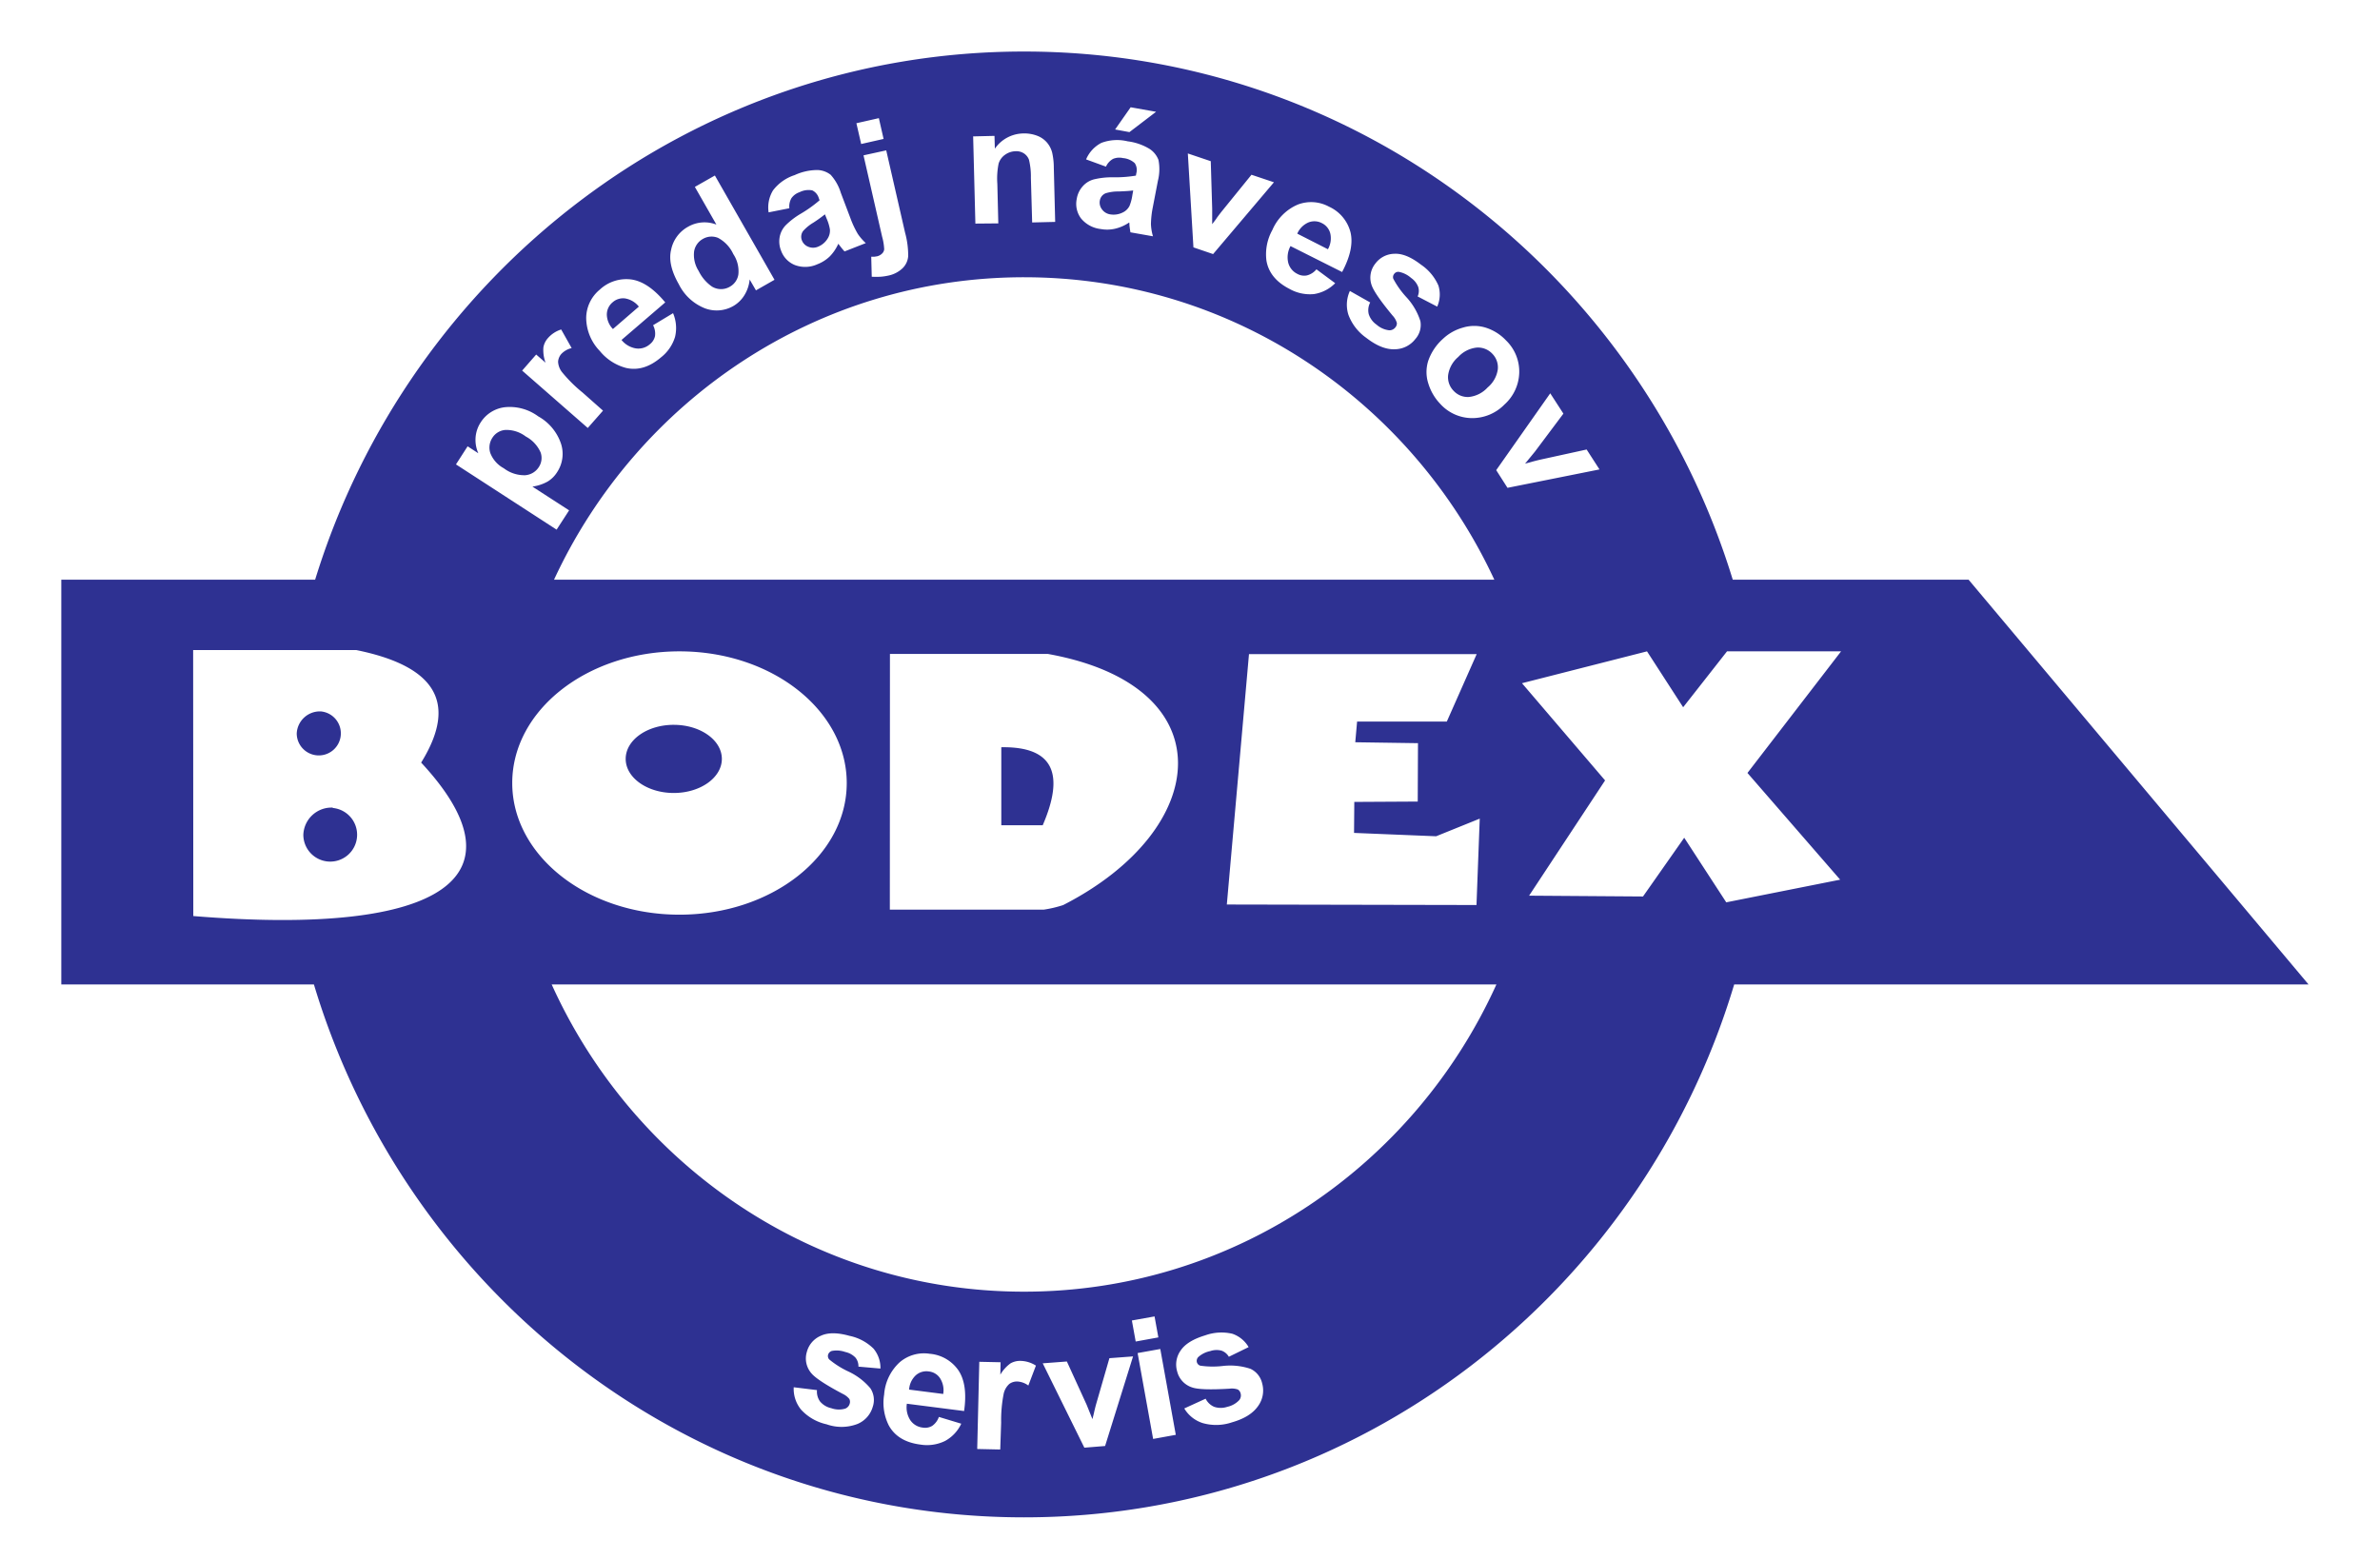
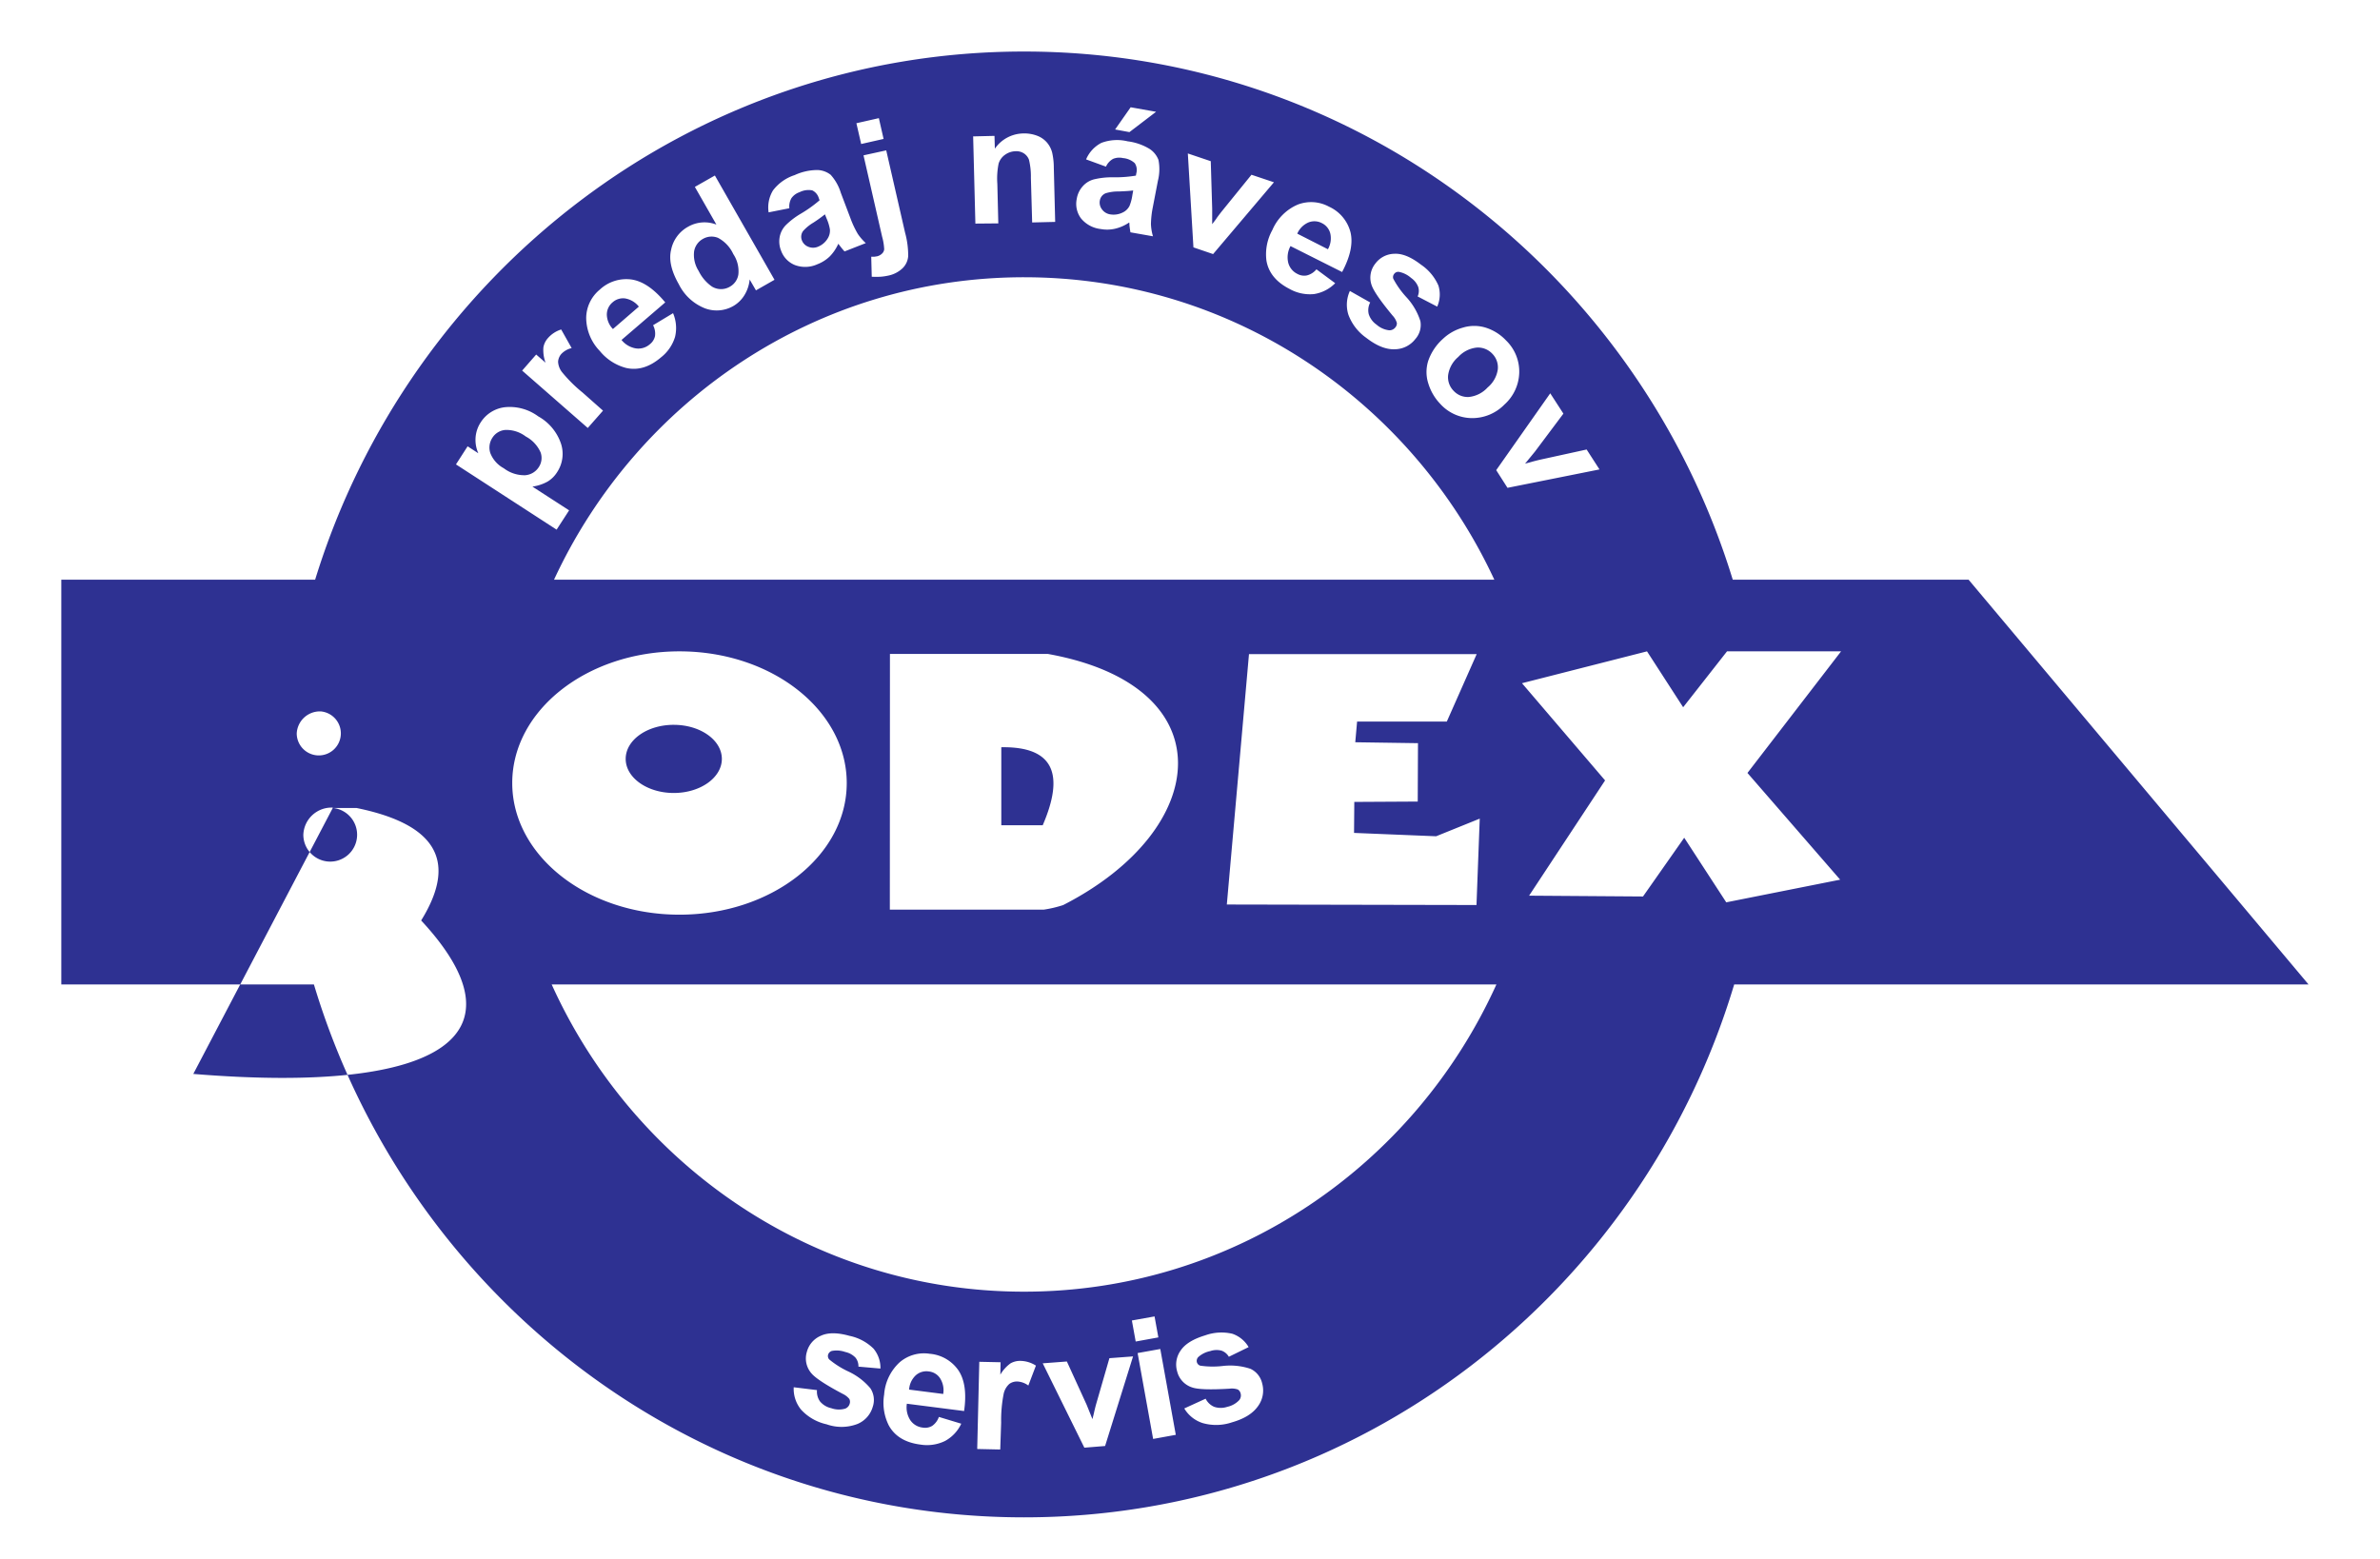
<svg xmlns="http://www.w3.org/2000/svg" id="ac36bd87-e337-4758-8c1e-d15f57fea3c0" data-name="Layer 1" viewBox="0 0 468.25 306.74">
  <defs>
    <style>.b640fc7d-0da9-4bfe-a484-007660d8c0ac{fill:#2e3192;fill-rule:evenodd;}</style>
  </defs>
-   <path class="b640fc7d-0da9-4bfe-a484-007660d8c0ac" d="M109,114.08H294c-16.33-35.17-51.62-59.52-92.51-59.52S125.3,78.91,109,114.08m185.44,79.65H108.54c16.13,35.67,51.68,60.46,92.93,60.46S278.27,229.4,294.41,193.73Zm5-59.28,24.6-6.27,7.11,11,8.63-11h22.44l-18.42,23.93,18.24,21-22.41,4.46-8.27-12.71-8.11,11.56-22.41-.16,14.95-22.68Zm-53.71-5.73h44.8L284.65,142,267,142l-.36,4.07,12.34.18-.05,11.49-12.48.07-.05,6.1,16.15.66,8.58-3.47-.64,17L241.37,178ZM197,147.05c10.57-.17,12.36,5.57,8.15,15.35H197Zm-21.91-18.36h31.08c35,6.3,32.25,34.46,3,49.42a23,23,0,0,1-3.81.9H175.07Zm-42.53,13.95c5.22,0,9.46,3,9.46,6.7s-4.24,6.71-9.46,6.71-9.46-3-9.46-6.71S127.32,142.64,132.54,142.64Zm1.14-14.46c18.16,0,32.89,11.61,32.89,25.92S151.84,180,133.68,180s-32.9-11.6-32.9-25.91S115.51,128.18,133.68,128.18ZM63.14,140a4.34,4.34,0,1,1-4.76,4.33A4.56,4.56,0,0,1,63.14,140Zm2.33,19a5.29,5.29,0,1,1-5.79,5.27A5.55,5.55,0,0,1,65.47,158.93ZM38,127.93H70.12c14.75,3,20.4,9.77,12.74,22.14,20.62,22.19,5,34.27-44.83,30.2ZM294.37,92.52,305,77.4l2.59,4L302,88.86l-1.95,2.38c.76-.2,1.25-.33,1.49-.41.49-.13,1-.26,1.48-.37l9.14-2,2.53,3.92L296.59,96Zm-7.46-22.28a5.72,5.72,0,0,0-2,3.59A3.81,3.81,0,0,0,286,76.92a3.77,3.77,0,0,0,3,1.2,5.8,5.8,0,0,0,3.68-1.87,5.67,5.67,0,0,0,2-3.55,3.8,3.8,0,0,0-1.08-3.09,3.86,3.86,0,0,0-3.05-1.21A5.73,5.73,0,0,0,286.91,70.24Zm-3.05-3.53a9.35,9.35,0,0,1,3.93-2.23,7.65,7.65,0,0,1,4.52,0,9.37,9.37,0,0,1,4,2.52,8.52,8.52,0,0,1,2.59,6.35A8.72,8.72,0,0,1,296,79.6a8.86,8.86,0,0,1-6.4,2.68,8.49,8.49,0,0,1-6.23-2.79,10,10,0,0,1-2.35-4A7.31,7.31,0,0,1,281,71,10.33,10.33,0,0,1,283.86,66.71Zm-18.28-9.45,4,2.26a3.27,3.27,0,0,0-.29,2.3,4,4,0,0,0,1.54,2.07A4.52,4.52,0,0,0,273.33,65a1.47,1.47,0,0,0,1.22-.6,1.19,1.19,0,0,0,.27-.87,3.59,3.59,0,0,0-.82-1.41c-2.4-2.89-3.77-4.9-4.14-6a4.43,4.43,0,0,1,.77-4.3,4.76,4.76,0,0,1,3.71-1.88c1.55-.08,3.29.64,5.24,2.15A9.55,9.55,0,0,1,283,56.2a5.91,5.91,0,0,1-.24,4.14l-3.85-2a2.62,2.62,0,0,0,.12-1.86,3.8,3.8,0,0,0-1.4-1.78,5.1,5.1,0,0,0-2.35-1.19,1,1,0,0,0-1,.41,1,1,0,0,0-.16.93,17.3,17.3,0,0,0,2.57,3.62,12.52,12.52,0,0,1,2.76,4.72,4.16,4.16,0,0,1-1,3.54,5.16,5.16,0,0,1-4,2q-2.6.12-5.65-2.25a9.67,9.67,0,0,1-3.51-4.54A6.5,6.5,0,0,1,265.58,57.26Zm-4.32-8.21a4.34,4.34,0,0,0,.46-3.13,3.11,3.11,0,0,0-1.63-2,3.15,3.15,0,0,0-2.68-.14,4.24,4.24,0,0,0-2.18,2.2ZM259,53l3.69,2.73a7.44,7.44,0,0,1-4.17,2.14,8.16,8.16,0,0,1-4.79-1c-2.65-1.35-4.18-3.23-4.57-5.61a9.84,9.84,0,0,1,1.17-6,9.53,9.53,0,0,1,5-5,7.34,7.34,0,0,1,6.12.4,7.62,7.62,0,0,1,4.24,5c.54,2.17,0,4.79-1.64,7.87L253.9,48.43a4.57,4.57,0,0,0-.44,3.3,3.4,3.4,0,0,0,1.81,2.18,2.74,2.74,0,0,0,1.85.29A3.55,3.55,0,0,0,259,53ZM234.8,48.68,233.7,30.2l4.51,1.52.28,9.33,0,3.07c.47-.63.78-1,.91-1.24.3-.42.61-.82.93-1.23l5.89-7.26,4.42,1.48L238.67,50Zm-15.41-23.2,3.06-4.37,5,.89-5.24,4Zm3.56,12c-.61.09-1.55.15-2.84.2a8.29,8.29,0,0,0-2.57.35,1.87,1.87,0,0,0-1.15,1.41,2.18,2.18,0,0,0,.41,1.75,2.45,2.45,0,0,0,1.66,1,4,4,0,0,0,2.44-.38,2.84,2.84,0,0,0,1.33-1.3,9.1,9.1,0,0,0,.56-2.14Zm-5.35-4.68-3.92-1.43a6.54,6.54,0,0,1,3-3.25,8.78,8.78,0,0,1,5.17-.31,10.9,10.9,0,0,1,4.33,1.5,4.49,4.49,0,0,1,1.74,2.16,9.41,9.41,0,0,1-.11,4.11l-1,5.19a18.7,18.7,0,0,0-.37,3.33,9.69,9.69,0,0,0,.4,2.4l-4.43-.78c-.06-.32-.13-.78-.2-1.38,0-.28,0-.46-.06-.55A8.25,8.25,0,0,1,219.42,45a6.92,6.92,0,0,1-2.87.07A5.86,5.86,0,0,1,212.7,43a4.77,4.77,0,0,1-.86-3.84A4.86,4.86,0,0,1,213,36.68a4.43,4.43,0,0,1,2.22-1.38,15.1,15.1,0,0,1,3.73-.41,25,25,0,0,0,4.53-.33l.08-.45a2.44,2.44,0,0,0-.3-2,3.9,3.9,0,0,0-2.32-1,3.19,3.19,0,0,0-1.94.15A3.28,3.28,0,0,0,217.6,32.78Zm-10,10.87-4.53.11L202.82,35a13.94,13.94,0,0,0-.38-3.58,2.56,2.56,0,0,0-1-1.24,2.72,2.72,0,0,0-1.6-.42,3.7,3.7,0,0,0-2.11.7,3.27,3.27,0,0,0-1.26,1.74,14.86,14.86,0,0,0-.25,4l.19,7.76L191.9,44l-.44-17.16,4.2-.1.07,2.52a6.93,6.93,0,0,1,5.61-3,7.09,7.09,0,0,1,2.76.47A4.75,4.75,0,0,1,206,28.07,5,5,0,0,1,207,30a13.54,13.54,0,0,1,.33,3ZM174.36,29.59l3.71,16.2a16.93,16.93,0,0,1,.61,4.6,3.69,3.69,0,0,1-1.13,2.42,5.74,5.74,0,0,1-2.86,1.44,10.25,10.25,0,0,1-1.46.21,16.11,16.11,0,0,1-1.72,0l-.1-3.94.62,0,.52-.08a2.11,2.11,0,0,0,1-.55,1.34,1.34,0,0,0,.41-.83,11,11,0,0,0-.41-2.49l-3.66-16Zm-4.93-1.25-.94-4.09,4.42-1,.93,4.09ZM162.3,42.18A27.62,27.62,0,0,1,160,43.83a8.41,8.41,0,0,0-2,1.64,1.9,1.9,0,0,0-.24,1.81A2.19,2.19,0,0,0,159,48.55a2.47,2.47,0,0,0,1.94,0,3.92,3.92,0,0,0,1.89-1.6,2.89,2.89,0,0,0,.45-1.8,8.72,8.72,0,0,0-.64-2.12Zm-7-1.2-4.08.81a6.46,6.46,0,0,1,.87-4.33,8.69,8.69,0,0,1,4.25-3,10.75,10.75,0,0,1,4.48-1,4.43,4.43,0,0,1,2.61.94,9.4,9.4,0,0,1,2,3.56L167.34,43a18.74,18.74,0,0,0,1.41,3,10,10,0,0,0,1.59,1.84l-4.18,1.64c-.22-.23-.52-.59-.89-1.07l-.34-.44a8.4,8.4,0,0,1-1.69,2.5A7.2,7.2,0,0,1,160.82,52a5.78,5.78,0,0,1-4.4.17,4.77,4.77,0,0,1-2.74-2.82,4.86,4.86,0,0,1-.29-2.67,4.5,4.5,0,0,1,1.17-2.33,15,15,0,0,1,3-2.3,25.14,25.14,0,0,0,3.69-2.64l-.16-.43a2.43,2.43,0,0,0-1.29-1.52,3.92,3.92,0,0,0-2.49.36A3.21,3.21,0,0,0,155.71,39,3.32,3.32,0,0,0,155.3,41ZM137.45,53.31a8,8,0,0,0,2.63,3.09,3.43,3.43,0,0,0,3.55,0A3.31,3.31,0,0,0,145.27,54a6.07,6.07,0,0,0-1-4,6.81,6.81,0,0,0-3-3.19,3.36,3.36,0,0,0-3,.22,3.42,3.42,0,0,0-1.71,2.46A5.85,5.85,0,0,0,137.45,53.31Zm14.93,1.75-3.65,2.08L147.49,55a7.15,7.15,0,0,1-1.07,3.15,6.21,6.21,0,0,1-2.14,2.07,6.58,6.58,0,0,1-5.6.45,9.71,9.71,0,0,1-5.13-4.74c-1.44-2.53-2-4.79-1.51-6.79a6.7,6.7,0,0,1,3.39-4.55,6.46,6.46,0,0,1,5.52-.39l-4.24-7.42,3.94-2.24Zm-26.69,5.28A4.36,4.36,0,0,0,123,58.73a3.08,3.08,0,0,0-2.46.75,3.14,3.14,0,0,0-1.15,2.42,4.21,4.21,0,0,0,1.2,2.85Zm2.8,3.66,3.93-2.37a7.47,7.47,0,0,1,.39,4.67,8.1,8.1,0,0,1-2.73,4c-2.26,1.94-4.57,2.65-6.93,2.1A9.91,9.91,0,0,1,118,69.06a9.47,9.47,0,0,1-2.67-6.53A7.3,7.3,0,0,1,118,57a7.64,7.64,0,0,1,6.23-2q3.31.48,6.65,4.51l-8.6,7.39a4.58,4.58,0,0,0,2.88,1.67,3.42,3.42,0,0,0,2.71-.84,2.76,2.76,0,0,0,1-1.6A3.58,3.58,0,0,0,128.49,64Zm-9.85,16.81-3,3.41L102.73,72.93l2.76-3.16,1.84,1.6a7.19,7.19,0,0,1-.42-3,3.65,3.65,0,0,1,.89-1.83,5.72,5.72,0,0,1,2.61-1.7l2.06,3.66a4.1,4.1,0,0,0-2,1.12,2.56,2.56,0,0,0-.67,1.57,3.64,3.64,0,0,0,.74,2,27.57,27.57,0,0,0,4.09,4.07ZM99.12,92.15a6.65,6.65,0,0,0,4.22,1.37A3.48,3.48,0,0,0,106,91.93a3.25,3.25,0,0,0,.36-2.9,6.55,6.55,0,0,0-2.93-3.14,6.27,6.27,0,0,0-4-1.28,3.31,3.31,0,0,0-2.55,1.53,3.5,3.5,0,0,0-.42,3A5.76,5.76,0,0,0,99.12,92.15Zm-9.41-.76L92,87.83l2.11,1.37a6.45,6.45,0,0,1-.55-3,6.31,6.31,0,0,1,1-3.06,6.55,6.55,0,0,1,4.73-3,9.45,9.45,0,0,1,6.61,1.8,9.69,9.69,0,0,1,4.48,5.39,6.5,6.5,0,0,1-.76,5.57,5.63,5.63,0,0,1-1.87,1.86,8.55,8.55,0,0,1-3,1l7.22,4.67-2.46,3.8ZM233,277.17l4.2-1.92a3.36,3.36,0,0,0,1.68,1.6,4.06,4.06,0,0,0,2.58,0,4.51,4.51,0,0,0,2.37-1.34,1.46,1.46,0,0,0,.24-1.34,1.2,1.2,0,0,0-.54-.73,3.56,3.56,0,0,0-1.63-.16c-3.74.22-6.18.15-7.3-.23a4.42,4.42,0,0,1-3-3.16,4.78,4.78,0,0,1,.67-4.1q1.28-1.93,4.83-3a9.48,9.48,0,0,1,5.35-.32,5.92,5.92,0,0,1,3.21,2.63L241.77,267a2.73,2.73,0,0,0-1.43-1.2,3.85,3.85,0,0,0-2.26.09,4.93,4.93,0,0,0-2.35,1.19,1.08,1.08,0,0,0-.25,1,1,1,0,0,0,.66.67,17,17,0,0,0,4.45.06,12.6,12.6,0,0,1,5.43.56,4.16,4.16,0,0,1,2.3,2.86,5.2,5.2,0,0,1-.78,4.44c-1,1.45-2.67,2.52-5.15,3.23a9.66,9.66,0,0,1-5.73.16A6.52,6.52,0,0,1,233,277.17Zm-6.13,6-3.05-16.9,4.46-.8,3.05,16.89ZM223.44,264l-.75-4.14,4.46-.8.75,4.13Zm-10.1,20.89-8.19-16.6,4.75-.36,3.88,8.49,1.15,2.85c.19-.76.32-1.26.36-1.5.12-.5.24-1,.38-1.49l2.6-9,4.65-.35-5.5,17.63Zm-16.55.36-4.53-.1.41-17.16,4.19.09-.05,2.44a7.24,7.24,0,0,1,2-2.22,3.78,3.78,0,0,1,2-.49,5.83,5.83,0,0,1,3,.93l-1.49,3.92a4,4,0,0,0-2.12-.79,2.54,2.54,0,0,0-1.63.48,3.66,3.66,0,0,0-1.09,1.87,26.85,26.85,0,0,0-.51,5.74Zm-11.22-10.93a4.38,4.38,0,0,0-.63-3.11,3,3,0,0,0-2.2-1.32,3.14,3.14,0,0,0-2.57.76,4.22,4.22,0,0,0-1.31,2.81Zm-.85,4.52,4.4,1.33a7.41,7.41,0,0,1-3.21,3.41,8.09,8.09,0,0,1-4.83.7q-4.44-.57-6.2-3.74a9.92,9.92,0,0,1-.93-6.1,9.52,9.52,0,0,1,3.05-6.35,7.34,7.34,0,0,1,5.9-1.68,7.61,7.61,0,0,1,5.67,3.27q1.86,2.79,1.11,8l-11.26-1.44a4.64,4.64,0,0,0,.69,3.26,3.41,3.41,0,0,0,2.44,1.44,2.73,2.73,0,0,0,1.85-.34A3.55,3.55,0,0,0,184.72,278.83ZM156.16,273l4.58.56a3.31,3.31,0,0,0,.6,2.24,4,4,0,0,0,2.21,1.32,4.44,4.44,0,0,0,2.73.09,1.45,1.45,0,0,0,.9-1,1.23,1.23,0,0,0-.08-.91,3.69,3.69,0,0,0-1.3-1c-3.32-1.76-5.35-3.1-6.12-4a4.45,4.45,0,0,1-.93-4.28,4.76,4.76,0,0,1,2.71-3.14q2.1-1,5.66,0a9.44,9.44,0,0,1,4.74,2.52,5.91,5.91,0,0,1,1.36,3.92l-4.33-.38a2.66,2.66,0,0,0-.59-1.78,3.89,3.89,0,0,0-2-1.1,5.05,5.05,0,0,0-2.63-.21,1.11,1.11,0,0,0-.75.75,1,1,0,0,0,.22.92,17.48,17.48,0,0,0,3.75,2.37,12.59,12.59,0,0,1,4.35,3.31,4.16,4.16,0,0,1,.47,3.64,5.2,5.2,0,0,1-3,3.38,8.78,8.78,0,0,1-6.08.07,9.61,9.61,0,0,1-5-2.86A6.44,6.44,0,0,1,156.16,273ZM12.06,114.08H62C80.52,53.87,136,10.14,201.47,10.14s121,43.73,139.44,103.94h46.4l66.88,79.65h-113C323,254.42,267.31,298.6,201.47,298.6S80,254.42,61.76,193.73H12.06Z" />
+   <path class="b640fc7d-0da9-4bfe-a484-007660d8c0ac" d="M109,114.08H294c-16.33-35.17-51.62-59.52-92.51-59.52S125.3,78.91,109,114.08m185.44,79.65H108.54c16.13,35.67,51.68,60.46,92.93,60.46S278.27,229.4,294.41,193.73Zm5-59.28,24.6-6.27,7.11,11,8.63-11h22.44l-18.42,23.93,18.24,21-22.41,4.46-8.27-12.71-8.11,11.56-22.41-.16,14.95-22.68Zm-53.71-5.73h44.8L284.65,142,267,142l-.36,4.07,12.34.18-.05,11.49-12.48.07-.05,6.1,16.15.66,8.58-3.47-.64,17L241.37,178ZM197,147.05c10.57-.17,12.36,5.57,8.15,15.35H197Zm-21.91-18.36h31.08c35,6.3,32.25,34.46,3,49.42a23,23,0,0,1-3.81.9H175.07Zm-42.53,13.95c5.22,0,9.46,3,9.46,6.7s-4.24,6.71-9.46,6.71-9.46-3-9.46-6.71S127.32,142.64,132.54,142.64Zm1.14-14.46c18.16,0,32.89,11.61,32.89,25.92S151.84,180,133.68,180s-32.9-11.6-32.9-25.91S115.51,128.18,133.68,128.18ZM63.14,140a4.34,4.34,0,1,1-4.76,4.33A4.56,4.56,0,0,1,63.14,140Zm2.33,19a5.29,5.29,0,1,1-5.79,5.27A5.55,5.55,0,0,1,65.47,158.93ZH70.12c14.75,3,20.4,9.77,12.74,22.14,20.62,22.19,5,34.27-44.83,30.2ZM294.37,92.52,305,77.4l2.59,4L302,88.86l-1.95,2.38c.76-.2,1.25-.33,1.49-.41.49-.13,1-.26,1.48-.37l9.14-2,2.53,3.92L296.59,96Zm-7.46-22.28a5.72,5.72,0,0,0-2,3.59A3.81,3.81,0,0,0,286,76.92a3.77,3.77,0,0,0,3,1.2,5.8,5.8,0,0,0,3.68-1.87,5.67,5.67,0,0,0,2-3.55,3.8,3.8,0,0,0-1.08-3.09,3.86,3.86,0,0,0-3.05-1.21A5.73,5.73,0,0,0,286.91,70.24Zm-3.05-3.53a9.35,9.35,0,0,1,3.93-2.23,7.65,7.65,0,0,1,4.52,0,9.37,9.37,0,0,1,4,2.52,8.52,8.52,0,0,1,2.59,6.35A8.72,8.72,0,0,1,296,79.6a8.86,8.86,0,0,1-6.4,2.68,8.49,8.49,0,0,1-6.23-2.79,10,10,0,0,1-2.35-4A7.31,7.31,0,0,1,281,71,10.33,10.33,0,0,1,283.86,66.71Zm-18.28-9.45,4,2.26a3.27,3.27,0,0,0-.29,2.3,4,4,0,0,0,1.54,2.07A4.52,4.52,0,0,0,273.33,65a1.47,1.47,0,0,0,1.22-.6,1.19,1.19,0,0,0,.27-.87,3.59,3.59,0,0,0-.82-1.41c-2.4-2.89-3.77-4.9-4.14-6a4.43,4.43,0,0,1,.77-4.3,4.76,4.76,0,0,1,3.71-1.88c1.55-.08,3.29.64,5.24,2.15A9.55,9.55,0,0,1,283,56.2a5.91,5.91,0,0,1-.24,4.14l-3.85-2a2.62,2.62,0,0,0,.12-1.86,3.8,3.8,0,0,0-1.4-1.78,5.1,5.1,0,0,0-2.35-1.19,1,1,0,0,0-1,.41,1,1,0,0,0-.16.93,17.3,17.3,0,0,0,2.57,3.62,12.52,12.52,0,0,1,2.76,4.72,4.16,4.16,0,0,1-1,3.54,5.16,5.16,0,0,1-4,2q-2.6.12-5.65-2.25a9.67,9.67,0,0,1-3.51-4.54A6.5,6.5,0,0,1,265.58,57.26Zm-4.32-8.21a4.34,4.34,0,0,0,.46-3.13,3.11,3.11,0,0,0-1.63-2,3.15,3.15,0,0,0-2.68-.14,4.24,4.24,0,0,0-2.18,2.2ZM259,53l3.69,2.73a7.44,7.44,0,0,1-4.17,2.14,8.16,8.16,0,0,1-4.79-1c-2.65-1.35-4.18-3.23-4.57-5.61a9.84,9.84,0,0,1,1.17-6,9.53,9.53,0,0,1,5-5,7.34,7.34,0,0,1,6.12.4,7.62,7.62,0,0,1,4.24,5c.54,2.17,0,4.79-1.64,7.87L253.9,48.43a4.57,4.57,0,0,0-.44,3.3,3.4,3.4,0,0,0,1.81,2.18,2.74,2.74,0,0,0,1.85.29A3.55,3.55,0,0,0,259,53ZM234.8,48.68,233.7,30.2l4.51,1.52.28,9.33,0,3.07c.47-.63.78-1,.91-1.24.3-.42.61-.82.93-1.23l5.89-7.26,4.42,1.48L238.67,50Zm-15.41-23.2,3.06-4.37,5,.89-5.24,4Zm3.56,12c-.61.09-1.55.15-2.84.2a8.29,8.29,0,0,0-2.57.35,1.87,1.87,0,0,0-1.15,1.41,2.18,2.18,0,0,0,.41,1.75,2.45,2.45,0,0,0,1.66,1,4,4,0,0,0,2.44-.38,2.84,2.84,0,0,0,1.33-1.3,9.1,9.1,0,0,0,.56-2.14Zm-5.35-4.68-3.92-1.43a6.54,6.54,0,0,1,3-3.25,8.78,8.78,0,0,1,5.17-.31,10.9,10.9,0,0,1,4.33,1.5,4.49,4.49,0,0,1,1.74,2.16,9.41,9.41,0,0,1-.11,4.11l-1,5.19a18.7,18.7,0,0,0-.37,3.33,9.69,9.69,0,0,0,.4,2.4l-4.43-.78c-.06-.32-.13-.78-.2-1.38,0-.28,0-.46-.06-.55A8.25,8.25,0,0,1,219.42,45a6.92,6.92,0,0,1-2.87.07A5.86,5.86,0,0,1,212.7,43a4.77,4.77,0,0,1-.86-3.84A4.86,4.86,0,0,1,213,36.68a4.43,4.43,0,0,1,2.22-1.38,15.1,15.1,0,0,1,3.73-.41,25,25,0,0,0,4.53-.33l.08-.45a2.44,2.44,0,0,0-.3-2,3.9,3.9,0,0,0-2.32-1,3.19,3.19,0,0,0-1.94.15A3.28,3.28,0,0,0,217.6,32.78Zm-10,10.87-4.53.11L202.82,35a13.94,13.94,0,0,0-.38-3.58,2.56,2.56,0,0,0-1-1.24,2.72,2.72,0,0,0-1.6-.42,3.7,3.7,0,0,0-2.11.7,3.27,3.27,0,0,0-1.26,1.74,14.86,14.86,0,0,0-.25,4l.19,7.76L191.9,44l-.44-17.16,4.2-.1.07,2.52a6.93,6.93,0,0,1,5.61-3,7.09,7.09,0,0,1,2.76.47A4.75,4.75,0,0,1,206,28.07,5,5,0,0,1,207,30a13.54,13.54,0,0,1,.33,3ZM174.36,29.59l3.71,16.2a16.93,16.93,0,0,1,.61,4.6,3.69,3.69,0,0,1-1.13,2.42,5.74,5.74,0,0,1-2.86,1.44,10.25,10.25,0,0,1-1.46.21,16.11,16.11,0,0,1-1.72,0l-.1-3.94.62,0,.52-.08a2.11,2.11,0,0,0,1-.55,1.34,1.34,0,0,0,.41-.83,11,11,0,0,0-.41-2.49l-3.66-16Zm-4.93-1.25-.94-4.09,4.42-1,.93,4.09ZM162.3,42.18A27.62,27.62,0,0,1,160,43.83a8.41,8.41,0,0,0-2,1.64,1.9,1.9,0,0,0-.24,1.81A2.19,2.19,0,0,0,159,48.55a2.47,2.47,0,0,0,1.94,0,3.92,3.92,0,0,0,1.89-1.6,2.89,2.89,0,0,0,.45-1.8,8.72,8.72,0,0,0-.64-2.12Zm-7-1.2-4.08.81a6.46,6.46,0,0,1,.87-4.33,8.69,8.69,0,0,1,4.25-3,10.75,10.75,0,0,1,4.48-1,4.43,4.43,0,0,1,2.61.94,9.4,9.4,0,0,1,2,3.56L167.34,43a18.74,18.74,0,0,0,1.41,3,10,10,0,0,0,1.59,1.84l-4.18,1.64c-.22-.23-.52-.59-.89-1.07l-.34-.44a8.4,8.4,0,0,1-1.69,2.5A7.2,7.2,0,0,1,160.82,52a5.78,5.78,0,0,1-4.4.17,4.77,4.77,0,0,1-2.74-2.82,4.86,4.86,0,0,1-.29-2.67,4.5,4.5,0,0,1,1.17-2.33,15,15,0,0,1,3-2.3,25.14,25.14,0,0,0,3.69-2.64l-.16-.43a2.43,2.43,0,0,0-1.29-1.52,3.92,3.92,0,0,0-2.49.36A3.21,3.21,0,0,0,155.71,39,3.32,3.32,0,0,0,155.3,41ZM137.45,53.31a8,8,0,0,0,2.63,3.09,3.43,3.43,0,0,0,3.55,0A3.31,3.31,0,0,0,145.27,54a6.07,6.07,0,0,0-1-4,6.81,6.81,0,0,0-3-3.19,3.36,3.36,0,0,0-3,.22,3.42,3.42,0,0,0-1.71,2.46A5.85,5.85,0,0,0,137.45,53.31Zm14.93,1.75-3.65,2.08L147.49,55a7.15,7.15,0,0,1-1.07,3.15,6.21,6.21,0,0,1-2.14,2.07,6.58,6.58,0,0,1-5.6.45,9.71,9.71,0,0,1-5.13-4.74c-1.44-2.53-2-4.79-1.51-6.79a6.7,6.7,0,0,1,3.39-4.55,6.46,6.46,0,0,1,5.52-.39l-4.24-7.42,3.94-2.24Zm-26.69,5.28A4.36,4.36,0,0,0,123,58.73a3.08,3.08,0,0,0-2.46.75,3.14,3.14,0,0,0-1.15,2.42,4.21,4.21,0,0,0,1.2,2.85Zm2.8,3.66,3.93-2.37a7.47,7.47,0,0,1,.39,4.67,8.1,8.1,0,0,1-2.73,4c-2.26,1.94-4.57,2.65-6.93,2.1A9.91,9.91,0,0,1,118,69.06a9.47,9.47,0,0,1-2.67-6.53A7.3,7.3,0,0,1,118,57a7.64,7.64,0,0,1,6.23-2q3.31.48,6.65,4.51l-8.6,7.39a4.58,4.58,0,0,0,2.88,1.67,3.42,3.42,0,0,0,2.71-.84,2.76,2.76,0,0,0,1-1.6A3.58,3.58,0,0,0,128.49,64Zm-9.85,16.81-3,3.41L102.73,72.93l2.76-3.16,1.84,1.6a7.19,7.19,0,0,1-.42-3,3.65,3.65,0,0,1,.89-1.83,5.72,5.72,0,0,1,2.61-1.7l2.06,3.66a4.1,4.1,0,0,0-2,1.12,2.56,2.56,0,0,0-.67,1.57,3.64,3.64,0,0,0,.74,2,27.57,27.57,0,0,0,4.09,4.07ZM99.12,92.15a6.65,6.65,0,0,0,4.22,1.37A3.48,3.48,0,0,0,106,91.93a3.25,3.25,0,0,0,.36-2.9,6.55,6.55,0,0,0-2.93-3.14,6.27,6.27,0,0,0-4-1.28,3.31,3.31,0,0,0-2.55,1.53,3.5,3.5,0,0,0-.42,3A5.76,5.76,0,0,0,99.12,92.15Zm-9.41-.76L92,87.83l2.11,1.37a6.45,6.45,0,0,1-.55-3,6.31,6.31,0,0,1,1-3.06,6.55,6.55,0,0,1,4.73-3,9.45,9.45,0,0,1,6.61,1.8,9.69,9.69,0,0,1,4.48,5.39,6.5,6.5,0,0,1-.76,5.57,5.63,5.63,0,0,1-1.87,1.86,8.55,8.55,0,0,1-3,1l7.22,4.67-2.46,3.8ZM233,277.17l4.2-1.92a3.36,3.36,0,0,0,1.68,1.6,4.06,4.06,0,0,0,2.58,0,4.51,4.51,0,0,0,2.37-1.34,1.46,1.46,0,0,0,.24-1.34,1.2,1.2,0,0,0-.54-.73,3.56,3.56,0,0,0-1.63-.16c-3.74.22-6.18.15-7.3-.23a4.42,4.42,0,0,1-3-3.16,4.78,4.78,0,0,1,.67-4.1q1.28-1.93,4.83-3a9.48,9.48,0,0,1,5.35-.32,5.92,5.92,0,0,1,3.21,2.63L241.77,267a2.73,2.73,0,0,0-1.43-1.2,3.85,3.85,0,0,0-2.26.09,4.93,4.93,0,0,0-2.35,1.19,1.08,1.08,0,0,0-.25,1,1,1,0,0,0,.66.67,17,17,0,0,0,4.45.06,12.6,12.6,0,0,1,5.43.56,4.16,4.16,0,0,1,2.3,2.86,5.2,5.2,0,0,1-.78,4.44c-1,1.45-2.67,2.52-5.15,3.23a9.66,9.66,0,0,1-5.73.16A6.52,6.52,0,0,1,233,277.17Zm-6.13,6-3.05-16.9,4.46-.8,3.05,16.89ZM223.44,264l-.75-4.14,4.46-.8.75,4.13Zm-10.1,20.89-8.19-16.6,4.75-.36,3.88,8.49,1.15,2.85c.19-.76.32-1.26.36-1.5.12-.5.24-1,.38-1.49l2.6-9,4.65-.35-5.5,17.63Zm-16.55.36-4.53-.1.41-17.16,4.19.09-.05,2.44a7.24,7.24,0,0,1,2-2.22,3.78,3.78,0,0,1,2-.49,5.83,5.83,0,0,1,3,.93l-1.49,3.92a4,4,0,0,0-2.12-.79,2.54,2.54,0,0,0-1.63.48,3.66,3.66,0,0,0-1.09,1.87,26.85,26.85,0,0,0-.51,5.74Zm-11.22-10.93a4.38,4.38,0,0,0-.63-3.11,3,3,0,0,0-2.2-1.32,3.14,3.14,0,0,0-2.57.76,4.22,4.22,0,0,0-1.31,2.81Zm-.85,4.52,4.4,1.33a7.41,7.41,0,0,1-3.21,3.41,8.09,8.09,0,0,1-4.83.7q-4.44-.57-6.2-3.74a9.92,9.92,0,0,1-.93-6.1,9.52,9.52,0,0,1,3.05-6.35,7.34,7.34,0,0,1,5.9-1.68,7.61,7.61,0,0,1,5.67,3.27q1.86,2.79,1.11,8l-11.26-1.44a4.64,4.64,0,0,0,.69,3.26,3.41,3.41,0,0,0,2.44,1.44,2.73,2.73,0,0,0,1.85-.34A3.55,3.55,0,0,0,184.72,278.83ZM156.16,273l4.58.56a3.31,3.31,0,0,0,.6,2.24,4,4,0,0,0,2.21,1.32,4.44,4.44,0,0,0,2.73.09,1.45,1.45,0,0,0,.9-1,1.23,1.23,0,0,0-.08-.91,3.69,3.69,0,0,0-1.3-1c-3.32-1.76-5.35-3.1-6.12-4a4.45,4.45,0,0,1-.93-4.28,4.76,4.76,0,0,1,2.71-3.14q2.1-1,5.66,0a9.44,9.44,0,0,1,4.74,2.52,5.91,5.91,0,0,1,1.36,3.92l-4.33-.38a2.66,2.66,0,0,0-.59-1.78,3.89,3.89,0,0,0-2-1.1,5.05,5.05,0,0,0-2.63-.21,1.11,1.11,0,0,0-.75.75,1,1,0,0,0,.22.92,17.48,17.48,0,0,0,3.75,2.37,12.59,12.59,0,0,1,4.35,3.31,4.16,4.16,0,0,1,.47,3.64,5.2,5.2,0,0,1-3,3.38,8.78,8.78,0,0,1-6.08.07,9.61,9.61,0,0,1-5-2.86A6.44,6.44,0,0,1,156.16,273ZM12.06,114.08H62C80.52,53.87,136,10.14,201.47,10.14s121,43.73,139.44,103.94h46.4l66.88,79.65h-113C323,254.42,267.31,298.6,201.47,298.6S80,254.42,61.76,193.73H12.06Z" />
</svg>